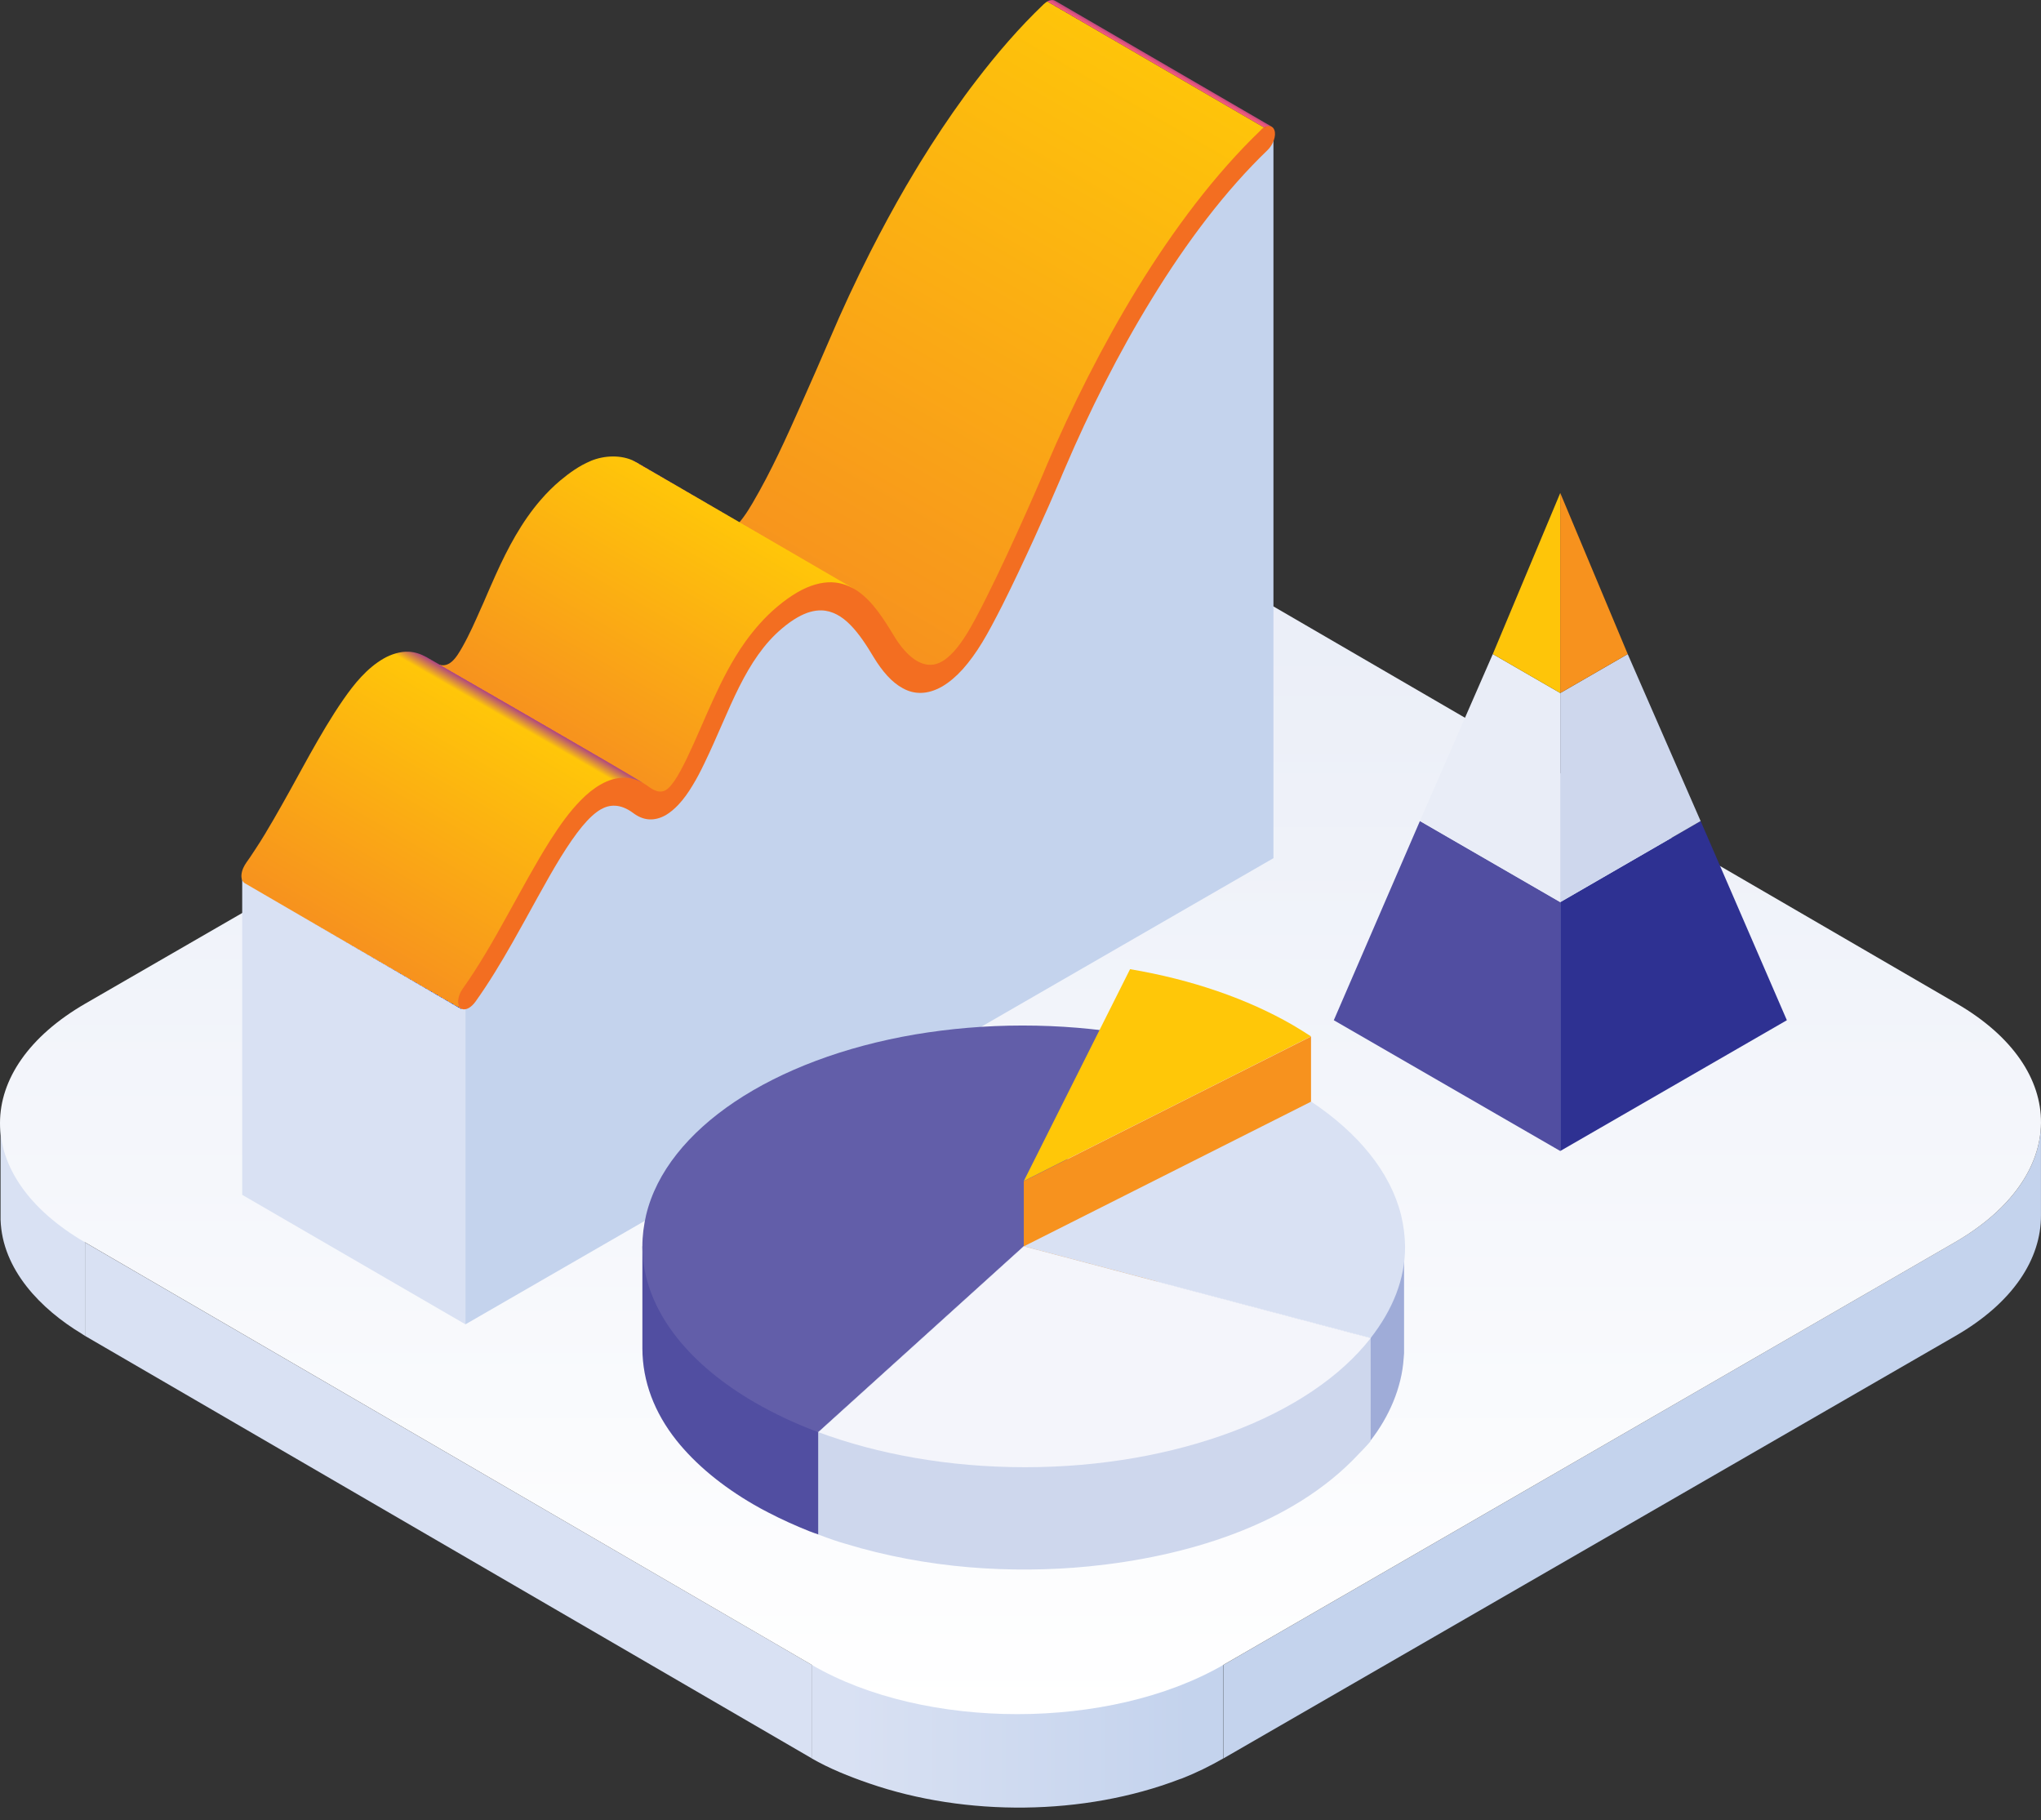
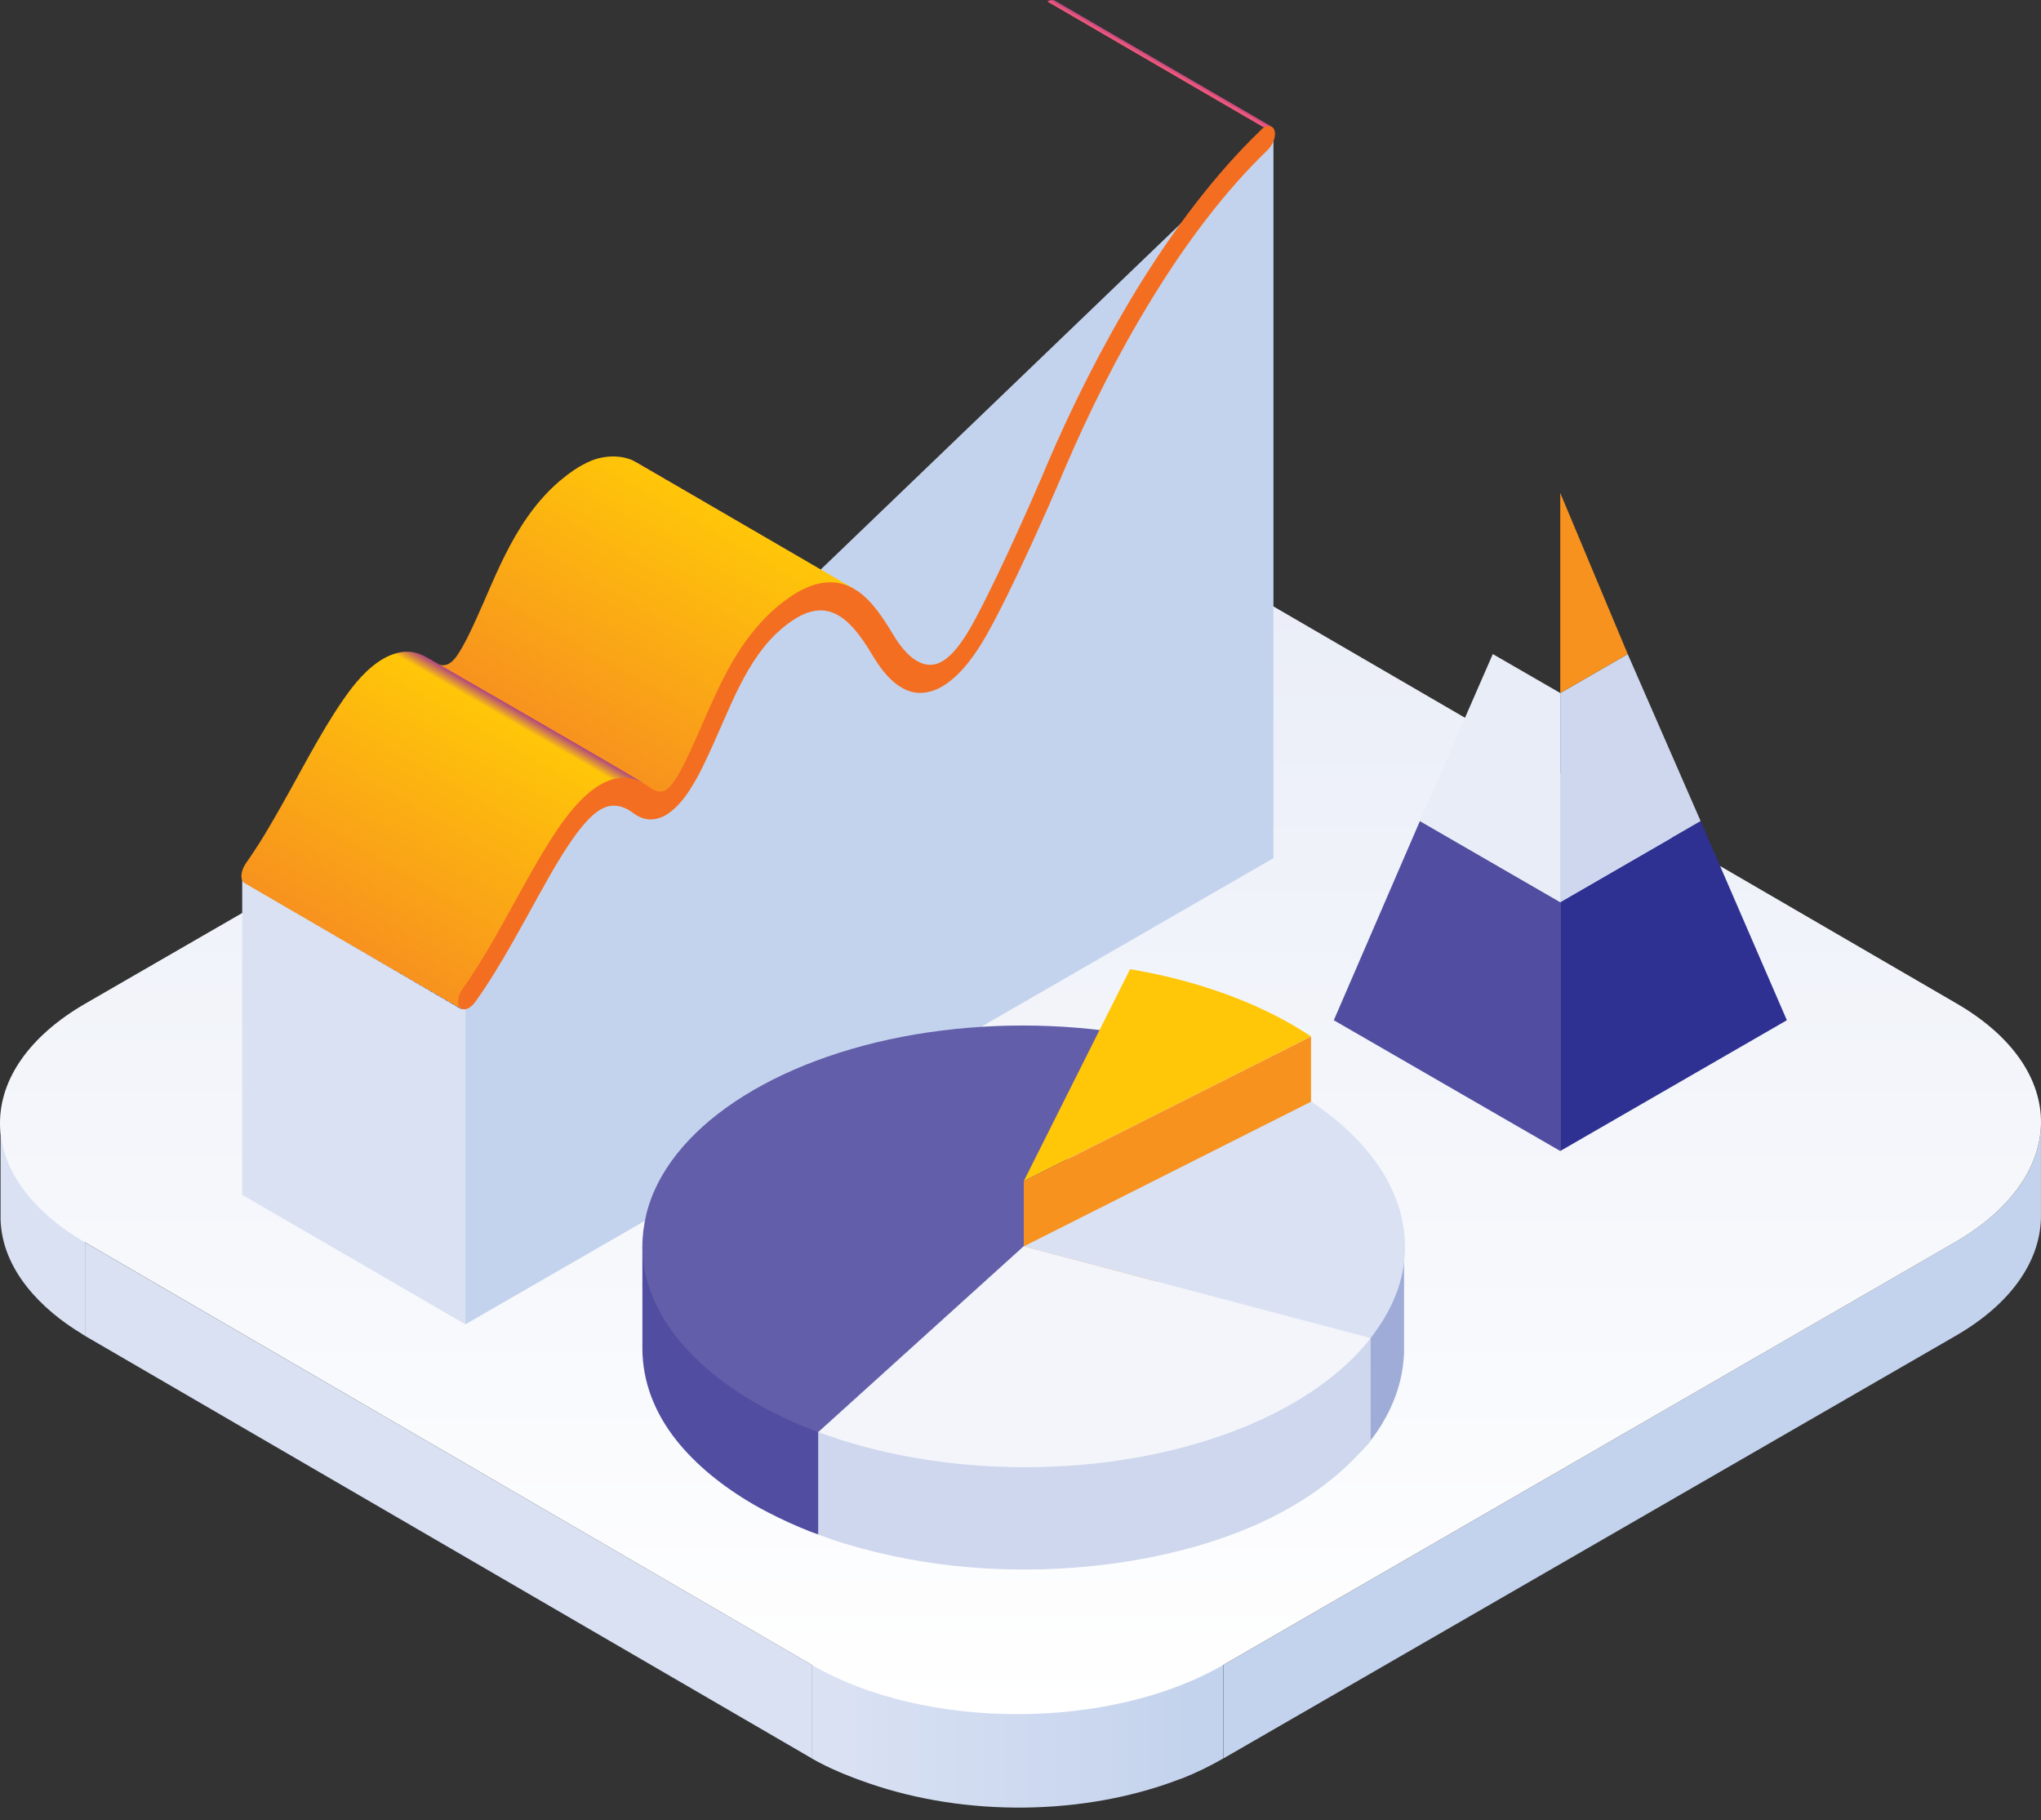
<svg xmlns="http://www.w3.org/2000/svg" width="120" height="107" viewBox="0 0 120 107" fill="none">
  <rect x="0" y="0" width="120" height="107" fill="#333333" stroke="none" />
  <path d="M4.998 73.036V78.532C4.924 78.491 4.875 78.45 4.809 78.409C2.421 76.97 0.123 74.647 0.033 71.695C0.033 71.646 0.033 71.597 0.033 71.548V66.052L4.998 73.036Z" fill="#D9E1F3" />
  <path d="M47.729 97.874V103.369L4.998 78.532V73.037L47.729 97.874Z" fill="#D9E1F3" />
  <path d="M114.928 73.036C118.314 71.082 120.007 68.514 119.998 65.954V71.45C120.007 74.01 118.363 76.578 114.977 78.532L71.936 103.369V97.873L114.928 73.036Z" fill="#C4D3ED" />
  <path d="M47.729 97.874H71.928V103.369C71.159 103.811 70.366 104.204 69.499 104.547C69.45 104.563 69.401 104.58 69.352 104.596C63.742 106.747 56.79 106.804 51.106 104.841C49.912 104.432 48.743 103.958 47.721 103.369V97.874H47.729Z" fill="url(#paint0_linear)" />
  <path d="M5.022 58.995L48.039 34.158C54.762 30.273 65.631 30.273 72.304 34.158L115.043 58.995C121.692 62.855 121.651 69.152 114.928 73.037L71.928 97.874C65.238 101.734 54.369 101.734 47.729 97.874L5.006 73.037C-1.675 69.152 -1.667 62.863 5.022 58.995Z" fill="url(#paint1_linear)" />
  <path d="M27.366 58.651V77.853L14.24 70.24V51.487L27.366 58.651Z" fill="#D9E1F3" />
  <path d="M74.872 7.907V50.449C74.872 50.449 29.655 76.529 27.365 77.854V53.549L74.872 7.907Z" fill="#C4D3ED" />
  <path d="M74.773 7.448C74.773 7.448 62.048 0.055 62.024 0.039C61.926 -0.018 61.819 -0.002 61.721 0.023C61.648 0.039 61.574 0.088 61.574 0.088L74.316 7.497C74.356 7.473 74.675 7.391 74.773 7.448Z" fill="url(#paint2_linear)" />
-   <path d="M68.427 15.201C69.457 13.901 74.249 7.538 74.315 7.497L61.573 0.088C61.508 0.129 61.443 0.178 61.369 0.243C59.921 1.625 58.613 3.146 57.394 4.741C57.165 5.036 56.945 5.33 56.724 5.633C55.8 6.9 54.925 8.217 54.099 9.558C53.837 9.992 53.575 10.425 53.322 10.858C53.313 10.867 53.313 10.875 53.305 10.883C52.553 12.175 51.841 13.492 51.163 14.825C50.312 16.501 49.511 18.219 48.775 19.953C48.235 21.212 47.679 22.471 47.123 23.723C46.248 25.702 45.34 27.714 44.244 29.578C43.655 30.592 42.535 32.244 41.153 31.443C41.84 31.843 49.756 35.949 51.228 36.8C52.111 37.315 53.649 39.76 54.876 39.637C57.533 39.384 65.605 18.759 68.427 15.201Z" fill="url(#paint3_linear)" />
  <path d="M50.198 34.608C49.078 33.954 37.653 27.313 37.457 27.198C37.441 27.19 37.432 27.182 37.416 27.174C37.383 27.158 37.342 27.141 37.31 27.117C36.541 26.724 35.535 26.765 34.742 27.092C34.733 27.1 34.717 27.1 34.709 27.109C34.063 27.378 33.482 27.796 32.943 28.245C32.542 28.581 32.141 28.981 31.789 29.39C30.669 30.682 29.859 32.212 29.156 33.766C29.025 34.06 28.894 34.346 28.772 34.632C28.649 34.919 28.526 35.197 28.404 35.483C28.363 35.565 28.33 35.647 28.289 35.736C27.946 36.513 27.602 37.298 27.185 38.035C26.842 38.632 26.384 39.433 25.59 38.975L38.406 46.523C39.501 47.505 40.507 45.207 40.794 44.593C41.121 43.907 44.449 36.881 47.017 35.221C47.99 34.592 50.027 34.526 50.198 34.608Z" fill="url(#paint4_linear)" />
  <path d="M35.282 46.646C35.764 46.237 37.326 45.706 37.849 46.057C36.852 45.395 25.083 38.64 25.075 38.631C24.756 38.452 24.396 38.329 24.028 38.312C23.53 38.288 22.982 38.468 22.556 38.713C21.567 39.286 20.831 40.194 20.185 41.126C19.465 42.164 18.835 43.252 18.214 44.356C18.058 44.634 17.903 44.912 17.748 45.199C17.519 45.607 17.298 46.016 17.069 46.433C16.742 47.022 16.415 47.603 16.079 48.184C15.957 48.396 15.834 48.601 15.711 48.805C15.67 48.87 15.63 48.936 15.597 49.001C15.499 49.165 15.392 49.328 15.294 49.492C15.106 49.795 14.902 50.089 14.705 50.392C14.566 50.596 14.403 50.8 14.305 51.021C14.198 51.258 14.117 51.643 14.313 51.855C14.337 51.88 14.354 51.896 14.378 51.913L27.12 59.322C27.095 59.306 30.162 54.309 31.127 52.575C32.1 50.768 34.325 47.456 35.282 46.646Z" fill="url(#paint5_linear)" />
  <path d="M74.316 7.497C74.586 7.342 74.839 7.391 74.929 7.653C75.044 7.972 74.864 8.495 74.528 8.822C72.059 11.194 69.76 14.236 67.724 17.564C65.761 20.754 64.044 24.189 62.637 27.476C62.58 27.615 62.515 27.754 62.457 27.893C62.425 27.967 62.392 28.049 62.359 28.131C61.615 29.881 60.168 33.127 58.941 35.565C58.507 36.415 58.115 37.167 57.755 37.756C57.379 38.378 56.994 38.901 56.602 39.343C56.209 39.776 55.809 40.112 55.408 40.349C54.95 40.611 54.533 40.725 54.148 40.733C53.764 40.741 53.412 40.643 53.085 40.463C52.431 40.112 51.875 39.465 51.376 38.648C50.967 37.961 50.517 37.266 50.01 36.75C49.503 36.227 48.931 35.9 48.301 35.883C47.876 35.875 47.418 35.99 46.878 36.301C46.608 36.456 46.314 36.66 45.995 36.93C45.439 37.396 44.989 37.912 44.58 38.484C44.171 39.057 43.811 39.686 43.468 40.365C42.781 41.731 42.176 43.301 41.407 44.888C41.194 45.329 40.974 45.763 40.72 46.172C40.475 46.581 40.197 46.981 39.869 47.325C39.649 47.554 39.403 47.766 39.15 47.914C38.806 48.11 38.463 48.192 38.144 48.167C37.817 48.142 37.514 48.012 37.212 47.783C36.835 47.505 36.484 47.382 36.173 47.366C35.862 47.349 35.584 47.431 35.314 47.586C34.979 47.783 34.627 48.102 34.227 48.584C33.834 49.059 33.409 49.68 32.967 50.392C32.084 51.823 31.151 53.622 30.129 55.413C29.451 56.607 28.731 57.801 27.946 58.897C27.831 59.052 27.7 59.175 27.578 59.248C27.373 59.363 27.177 59.371 27.054 59.24C26.85 59.028 26.915 58.529 27.201 58.128C28.101 56.869 28.976 55.356 29.819 53.826C30.669 52.297 31.495 50.751 32.346 49.41C32.918 48.511 33.499 47.701 34.145 47.047C34.513 46.67 34.905 46.352 35.306 46.123C35.805 45.836 36.304 45.697 36.778 45.722C37.261 45.746 37.719 45.926 38.168 46.27C38.406 46.441 38.61 46.523 38.774 46.532C38.937 46.54 39.043 46.507 39.142 46.45C39.215 46.409 39.281 46.352 39.371 46.262C39.452 46.172 39.559 46.041 39.665 45.885C39.886 45.566 40.131 45.1 40.385 44.577C40.908 43.497 41.374 42.344 41.906 41.183C42.437 40.022 43.026 38.836 43.828 37.715C44.359 36.979 44.973 36.276 45.692 35.671C46.101 35.327 46.494 35.049 46.87 34.828C47.614 34.395 48.301 34.215 48.89 34.231C49.487 34.248 49.986 34.452 50.436 34.755C51.319 35.368 51.957 36.391 52.521 37.315C52.856 37.879 53.224 38.337 53.6 38.639C53.977 38.942 54.353 39.089 54.713 39.081C54.95 39.081 55.171 39.008 55.4 38.877C55.612 38.754 55.825 38.574 56.078 38.304C56.324 38.034 56.602 37.658 56.896 37.176C57.174 36.718 57.55 36.014 57.959 35.197C58.368 34.387 58.81 33.463 59.243 32.531C60.029 30.838 60.789 29.12 61.263 28.016C61.312 27.91 61.353 27.803 61.394 27.705C61.443 27.591 61.492 27.468 61.541 27.354C63.005 23.919 64.805 20.329 66.865 16.959C69.008 13.475 71.445 10.22 74.136 7.644C74.185 7.579 74.25 7.53 74.316 7.497Z" fill="#F36E21" />
  <path d="M78.421 59.976L83.484 48.265L91.735 53.033V67.664L78.421 59.976Z" fill="#514EA1" />
  <path d="M91.736 53.033L99.987 48.265L105.058 59.976L91.736 67.663V53.033Z" fill="#2E3192" />
  <path d="M83.483 48.265L87.769 38.451L91.735 40.741V53.033L83.483 48.265Z" fill="#E9EDF7" />
  <path d="M91.735 40.742V53.033L99.987 48.266L95.701 38.452L91.735 40.742Z" fill="#CED7ED" />
-   <path d="M87.769 38.451L91.735 28.981V40.741L87.769 38.451Z" fill="#FEC509" />
  <path d="M91.735 40.741V28.981L95.702 38.451L91.735 40.741Z" fill="#F7921E" />
  <path d="M60.193 73.266V79.285L48.114 90.211V84.192L60.193 73.266Z" fill="#6472B6" />
  <path d="M37.769 73.266C37.769 73.266 37.769 79.261 37.769 79.285C37.777 81.207 38.472 83.039 39.772 84.675C40.901 86.09 42.455 87.374 44.336 88.461C44.606 88.617 44.876 88.764 45.162 88.911C45.947 89.32 46.765 89.688 47.583 90.015C47.746 90.081 47.942 90.146 48.106 90.203V84.184L37.769 73.266Z" fill="#514EA1" />
  <path d="M66.441 60.811C64.429 60.467 62.311 60.287 60.119 60.287C57.927 60.287 55.809 60.475 53.806 60.811C49.635 61.522 45.971 62.912 43.199 64.769C40.459 66.609 38.594 68.899 37.989 71.426C37.85 72.031 37.768 72.644 37.768 73.274H37.785H37.768C37.776 75.196 38.521 77.028 39.821 78.663C40.95 80.078 42.504 81.362 44.384 82.45C45.521 83.104 46.756 83.693 48.105 84.192L60.185 73.266H60.168H60.185L66.441 60.811Z" fill="#625EA9" />
  <path d="M75.985 60.246C73.359 58.733 70.096 57.589 66.441 56.975L60.193 69.431L77.081 60.925C76.729 60.696 76.361 60.467 75.985 60.246Z" fill="#FFC708" />
  <path d="M77.081 60.933V70.788L60.194 79.285V69.438L77.081 60.933Z" fill="#F7921E" />
  <path d="M80.582 78.663V84.683C81.653 83.317 82.413 81.6 82.528 79.858C82.536 79.759 82.544 79.661 82.552 79.555C82.552 79.49 82.552 73.331 82.552 73.331L80.582 78.663Z" fill="#9FACD8" />
  <path d="M80.582 78.663V84.683L60.194 79.285V73.266L80.582 78.663Z" fill="#ACBCE1" />
  <path d="M82.373 71.417C81.735 68.89 79.854 66.6 77.09 64.76L60.202 73.266L80.59 78.655C81.874 77.011 82.626 75.188 82.61 73.266C82.602 72.636 82.52 72.022 82.373 71.417Z" fill="#D9E1F3" />
  <path d="M48.114 84.191V90.21C48.515 90.358 48.899 90.505 49.316 90.636C49.447 90.677 49.586 90.717 49.725 90.758C52.056 91.47 54.542 91.928 56.963 92.132C59.31 92.329 61.674 92.312 64.021 92.083C69.606 91.527 75.928 89.72 79.878 85.483C79.894 85.467 80.393 84.96 80.582 84.723C80.59 84.715 80.582 78.663 80.582 78.663L48.114 84.191Z" fill="#CED7ED" />
  <path d="M60.193 73.266L48.114 84.192C51.614 85.492 55.793 86.253 60.267 86.253C64.732 86.253 68.886 85.492 72.379 84.192C75.969 82.851 78.815 80.937 80.589 78.663L60.193 73.266Z" fill="#F4F5FB" />
  <defs>
    <linearGradient id="paint0_linear" x1="69.977" y1="102.068" x2="49.764" y2="102.068" gradientUnits="userSpaceOnUse">
      <stop stop-color="#C4D3ED" />
      <stop offset="1" stop-color="#D9E1F3" />
    </linearGradient>
    <linearGradient id="paint1_linear" x1="59.998" y1="100.768" x2="59.998" y2="31.251" gradientUnits="userSpaceOnUse">
      <stop stop-color="white" />
      <stop offset="1" stop-color="#E9EDF7" />
    </linearGradient>
    <linearGradient id="paint2_linear" x1="68.146" y1="3.813" x2="68.461" y2="3.268" gradientUnits="userSpaceOnUse">
      <stop stop-color="#F0587C" />
      <stop offset="0.124" stop-color="#DC527E" />
      <stop offset="0.389" stop-color="#AD4583" />
      <stop offset="0.77" stop-color="#66368C" />
      <stop offset="1" stop-color="#2E3192" />
    </linearGradient>
    <linearGradient id="paint3_linear" x1="48.176" y1="36.022" x2="67.085" y2="3.271" gradientUnits="userSpaceOnUse">
      <stop stop-color="#F7921E" />
      <stop offset="1" stop-color="#FEC40A" />
      <stop offset="1" stop-color="#AD4583" />
      <stop offset="1" stop-color="#DC527E" />
      <stop offset="1" stop-color="#F0587C" />
    </linearGradient>
    <linearGradient id="paint4_linear" x1="33.794" y1="43.887" x2="41.933" y2="29.79" gradientUnits="userSpaceOnUse">
      <stop stop-color="#2E3192" />
      <stop offset="0" stop-color="#F7921E" />
      <stop offset="1" stop-color="#FFC609" />
      <stop offset="1" stop-color="#AD4583" />
      <stop offset="1" stop-color="#DC527E" />
    </linearGradient>
    <linearGradient id="paint5_linear" x1="21.664" y1="56.155" x2="30.108" y2="41.529" gradientUnits="userSpaceOnUse">
      <stop stop-color="#2E3192" />
      <stop offset="0" stop-color="#F7921E" />
      <stop offset="0.953" stop-color="#FFC609" />
      <stop offset="1" stop-color="#AD4583" />
      <stop offset="1" stop-color="#DC527E" />
    </linearGradient>
  </defs>
</svg>